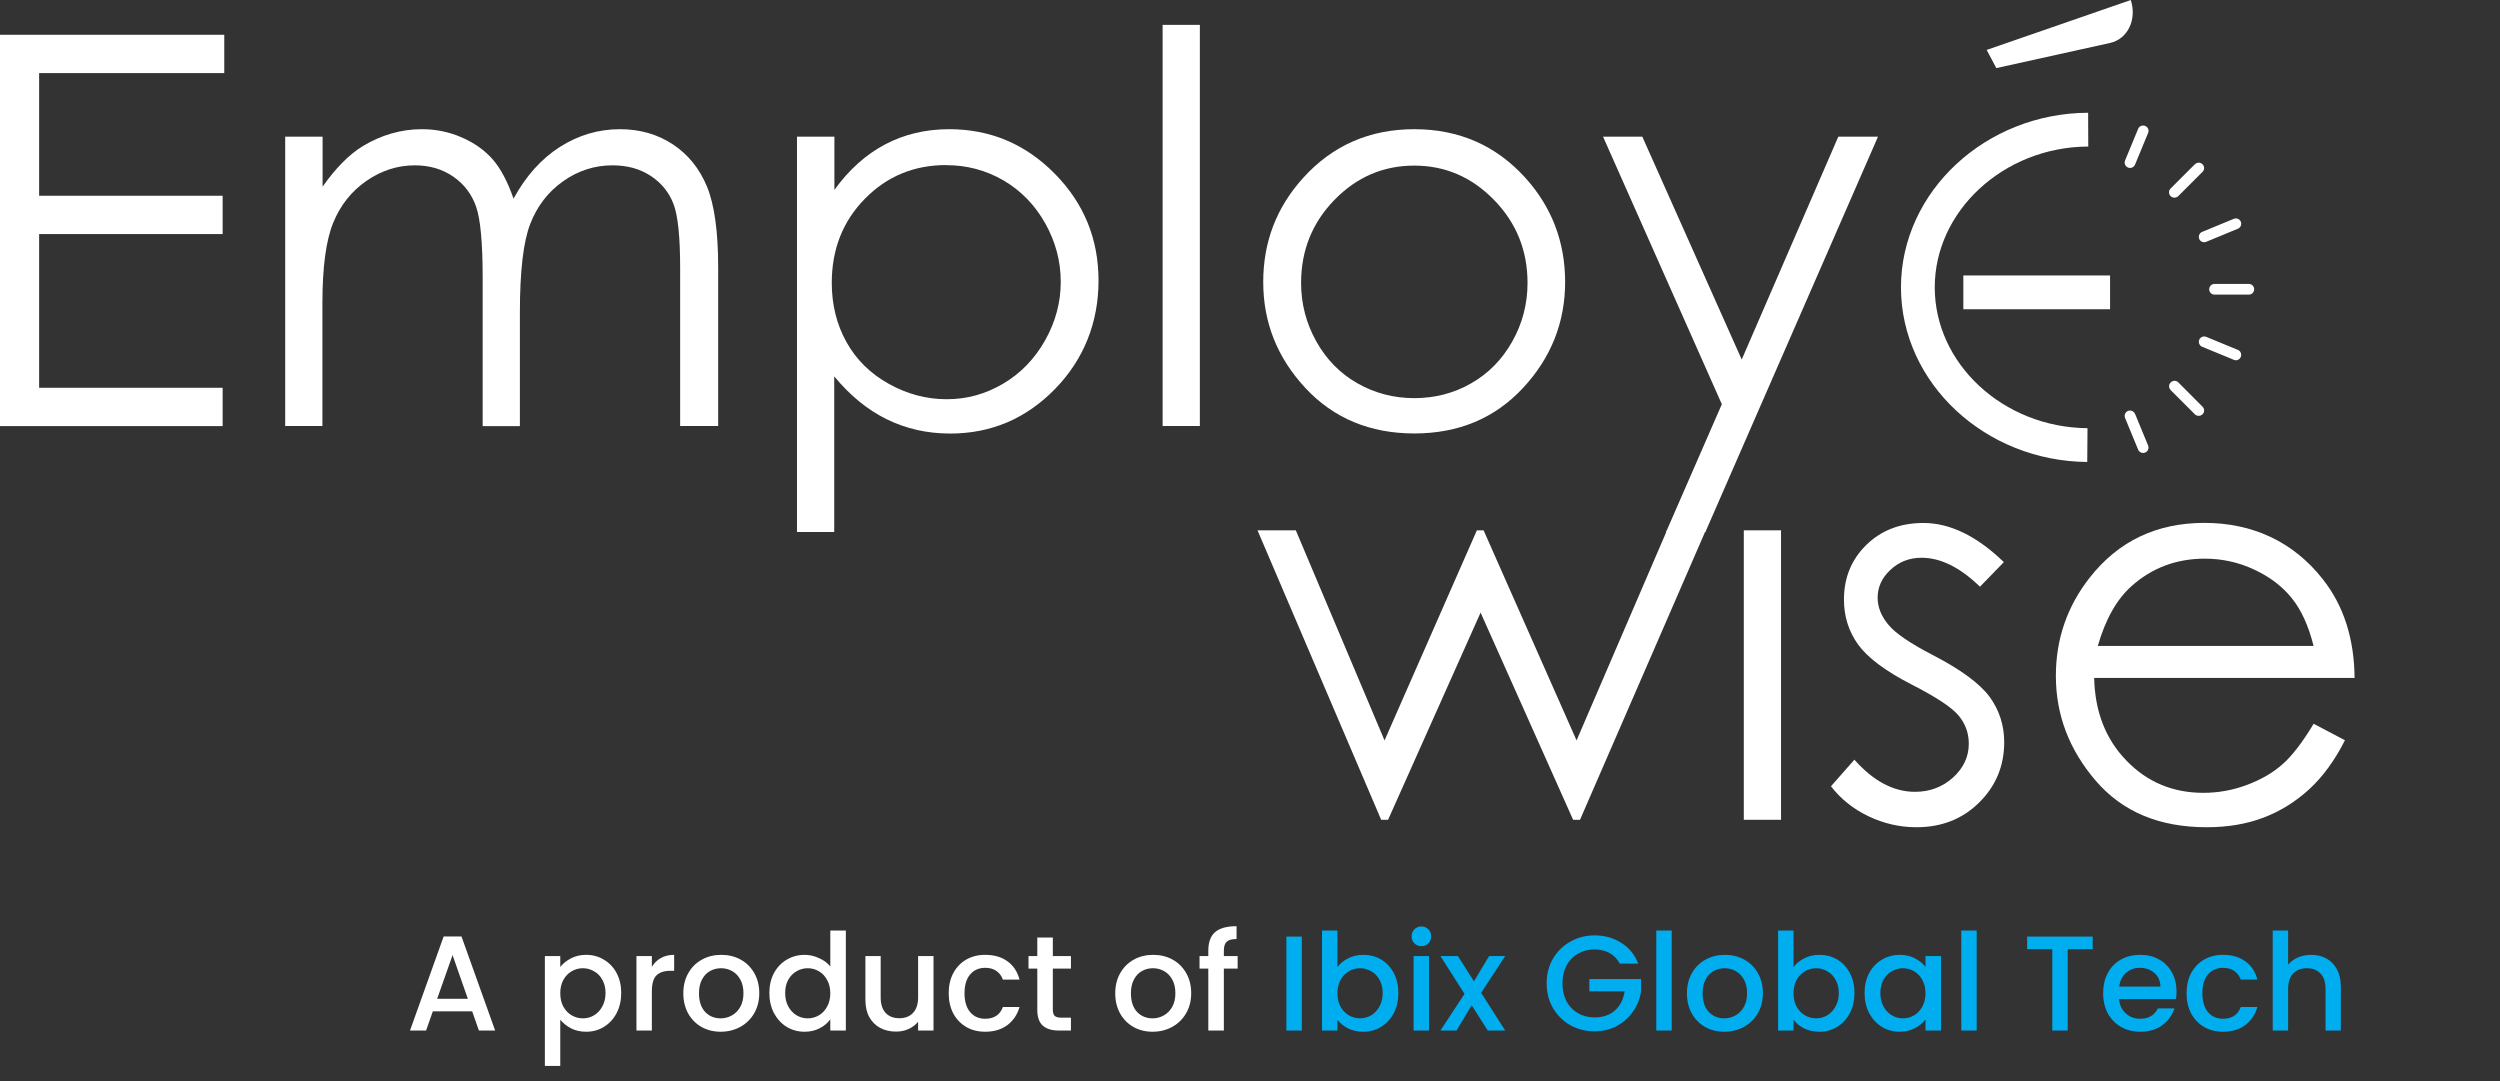
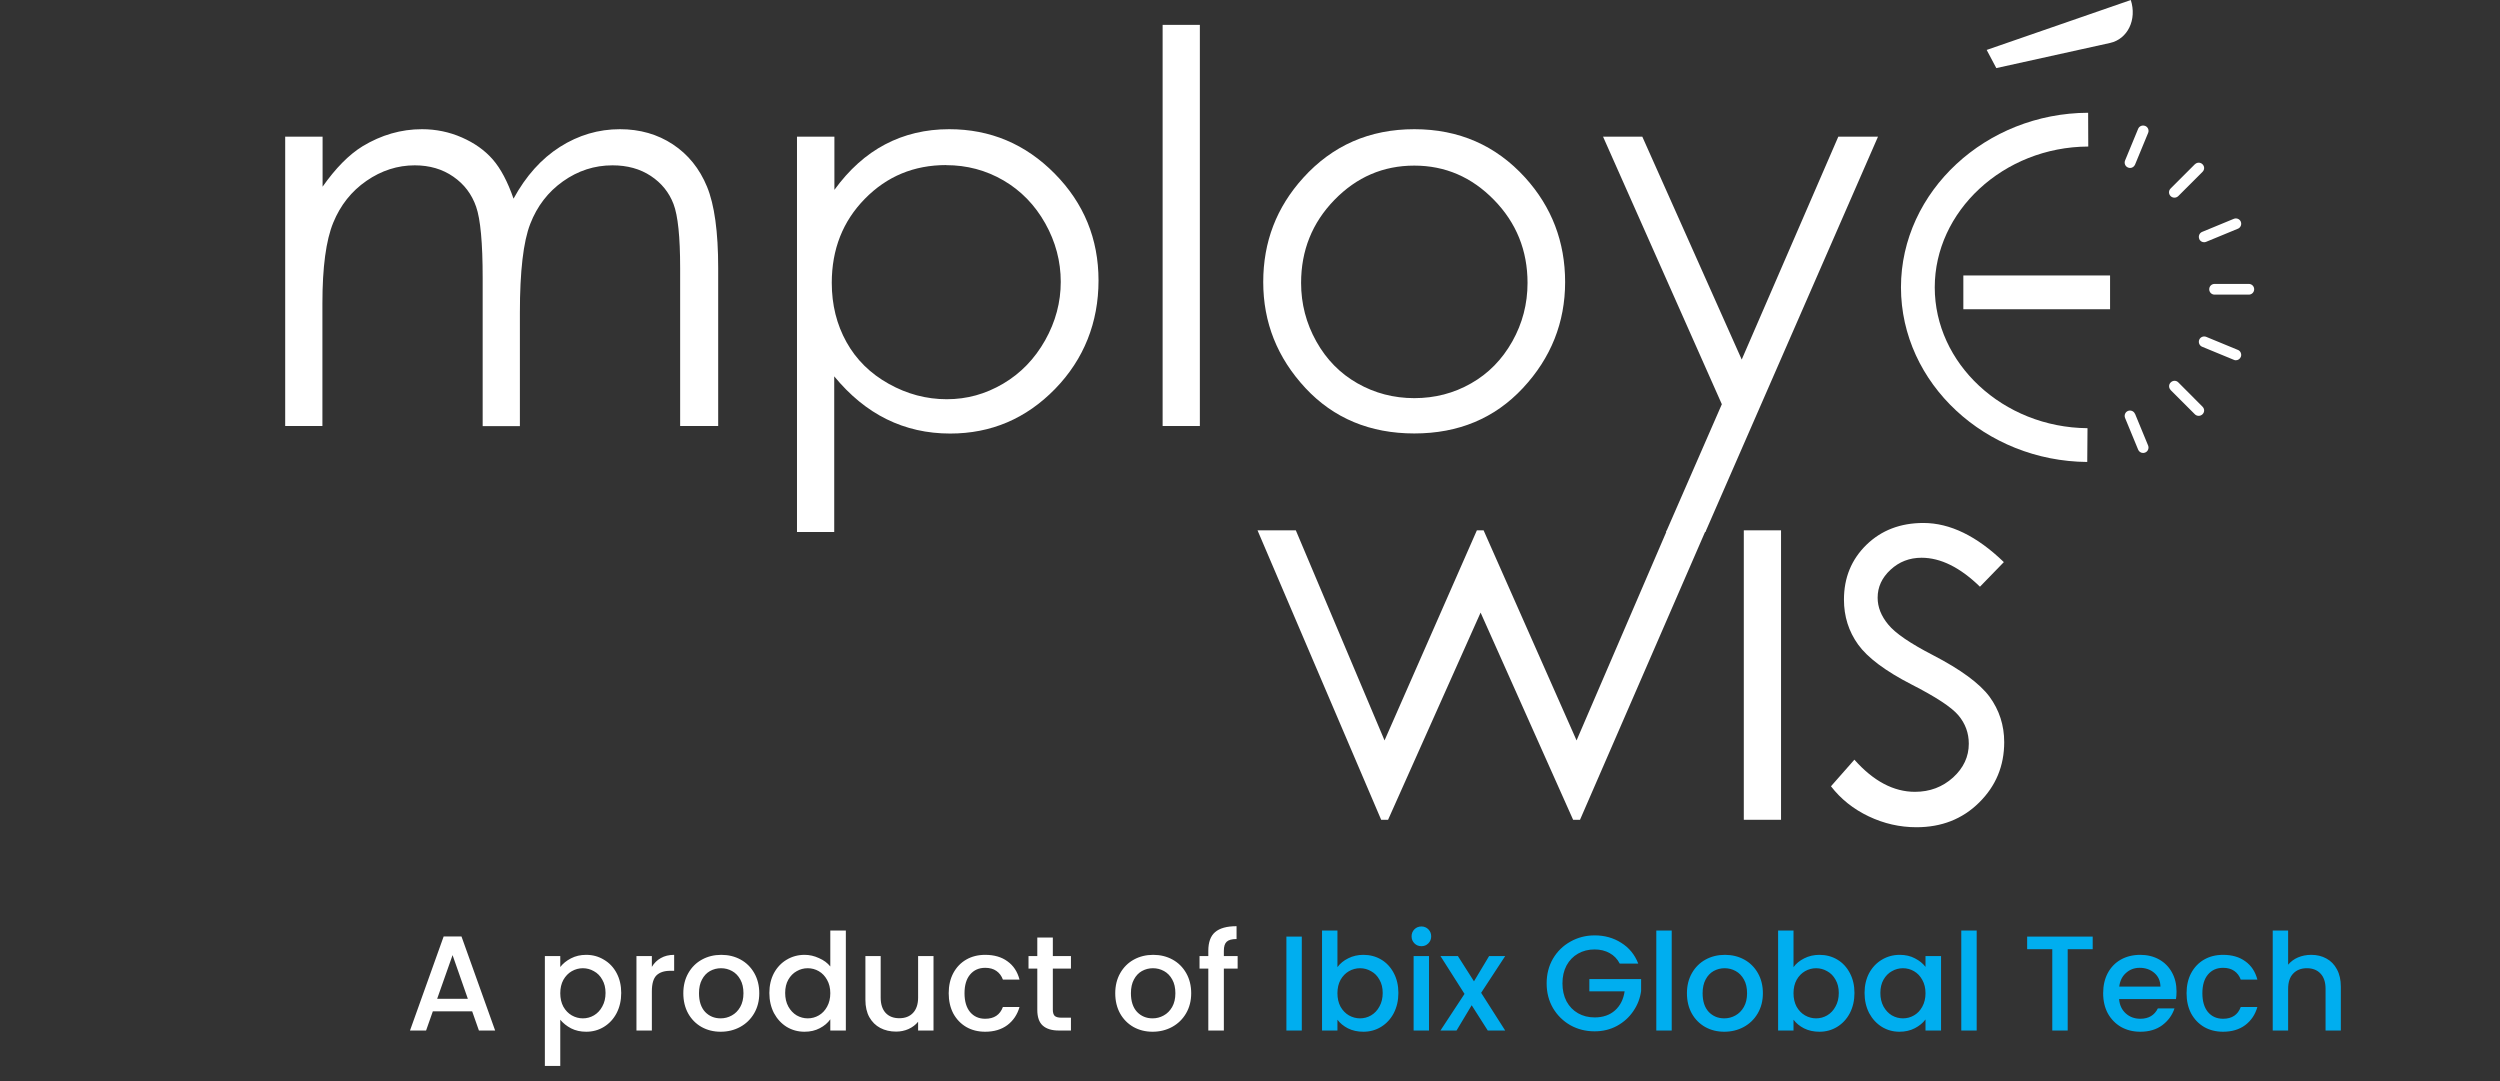
<svg xmlns="http://www.w3.org/2000/svg" width="222" height="96" viewBox="0 0 222 96" fill="none">
  <rect x="0" y="0" width="222" height="96" fill="#333333" stroke="none" />
-   <path d="M0 3.088H19.915V6.49H3.475V17.383H19.77V20.785H3.475V34.435H19.77V37.838H0V3.088Z" fill="white" />
  <path d="M25.341 12.134H28.646V16.577C29.799 14.94 30.977 13.739 32.194 12.989C33.863 11.981 35.621 11.473 37.467 11.473C38.709 11.473 39.894 11.715 41.014 12.207C42.135 12.699 43.046 13.344 43.756 14.158C44.465 14.972 45.078 16.133 45.602 17.641C46.699 15.625 48.077 14.094 49.722 13.045C51.375 11.997 53.149 11.473 55.051 11.473C56.825 11.473 58.397 11.925 59.752 12.82C61.106 13.714 62.122 14.972 62.783 16.577C63.445 18.181 63.775 20.592 63.775 23.801V37.83H60.397V23.801C60.397 21.043 60.203 19.149 59.808 18.117C59.413 17.085 58.744 16.254 57.793 15.625C56.841 14.996 55.713 14.682 54.39 14.682C52.786 14.682 51.327 15.158 49.996 16.101C48.666 17.044 47.698 18.302 47.086 19.882C46.473 21.455 46.166 24.083 46.166 27.776V37.838H42.861V24.68C42.861 21.576 42.667 19.471 42.28 18.359C41.893 17.246 41.224 16.359 40.257 15.69C39.297 15.021 38.152 14.682 36.83 14.682C35.306 14.682 33.871 15.142 32.541 16.061C31.21 16.98 30.227 18.221 29.59 19.778C28.953 21.334 28.63 23.72 28.63 26.937V37.83H25.325V12.126L25.341 12.134Z" fill="white" />
  <path d="M70.79 12.134H74.095V16.859C75.401 15.061 76.901 13.714 78.602 12.82C80.303 11.925 82.198 11.473 84.286 11.473C87.939 11.473 91.059 12.787 93.655 15.416C96.251 18.044 97.549 21.213 97.549 24.913C97.549 28.614 96.259 31.904 93.687 34.54C91.115 37.177 88.011 38.499 84.375 38.499C82.327 38.499 80.448 38.072 78.731 37.225C77.014 36.379 75.466 35.105 74.079 33.419V47.239H70.773V12.134H70.79ZM84.02 14.658C81.158 14.658 78.755 15.658 76.796 17.657C74.837 19.657 73.861 22.14 73.861 25.115C73.861 27.066 74.297 28.816 75.168 30.38C76.038 31.944 77.288 33.17 78.917 34.081C80.545 34.992 82.263 35.451 84.069 35.451C85.875 35.451 87.511 34.992 89.076 34.073C90.64 33.153 91.881 31.863 92.808 30.219C93.736 28.566 94.195 26.84 94.195 25.026C94.195 23.212 93.736 21.471 92.817 19.834C91.897 18.197 90.664 16.931 89.108 16.02C87.552 15.117 85.859 14.666 84.02 14.666V14.658Z" fill="white" />
  <path d="M103.241 2.209H106.547V37.83H103.241V2.209Z" fill="white" />
  <path d="M125.591 11.473C129.55 11.473 132.831 12.908 135.435 15.771C137.798 18.383 138.983 21.479 138.983 25.05C138.983 28.622 137.733 31.783 135.234 34.46C132.734 37.144 129.517 38.491 125.591 38.491C121.664 38.491 118.423 37.144 115.924 34.46C113.425 31.775 112.175 28.638 112.175 25.05C112.175 21.463 113.36 18.407 115.722 15.795C118.327 12.916 121.616 11.473 125.591 11.473ZM125.583 14.706C122.834 14.706 120.471 15.722 118.496 17.754C116.521 19.786 115.537 22.245 115.537 25.123C115.537 26.977 115.988 28.711 116.891 30.323C117.794 31.936 119.012 33.17 120.544 34.04C122.076 34.911 123.761 35.355 125.591 35.355C127.421 35.355 129.106 34.919 130.638 34.04C132.17 33.17 133.387 31.928 134.29 30.323C135.193 28.719 135.645 26.986 135.645 25.123C135.645 22.245 134.653 19.786 132.67 17.754C130.686 15.722 128.332 14.706 125.591 14.706H125.583Z" fill="white" />
  <path d="M142.337 12.134H145.836L154.665 31.928L163.243 12.134H166.767L151.44 47.239H147.948L152.899 35.895L142.353 12.142L142.337 12.134Z" fill="white" />
  <path d="M111.667 47.093H115.069L122.947 65.75L131.146 47.093H131.743L139.999 65.75L148.029 47.093H151.472L140.305 72.797H139.693L131.477 54.398L123.261 72.797H122.648L111.667 47.093Z" fill="white" />
  <path d="M158.156 47.093H154.85V72.797H158.156V47.093Z" fill="white" />
  <path d="M177.95 49.907L175.821 52.1C174.055 50.383 172.322 49.528 170.637 49.528C169.564 49.528 168.645 49.883 167.879 50.593C167.113 51.302 166.734 52.125 166.734 53.076C166.734 53.914 167.049 54.705 167.678 55.462C168.307 56.236 169.637 57.139 171.653 58.18C174.112 59.453 175.789 60.687 176.668 61.864C177.538 63.057 177.974 64.404 177.974 65.903C177.974 68.016 177.232 69.798 175.748 71.265C174.265 72.733 172.411 73.458 170.185 73.458C168.702 73.458 167.291 73.136 165.936 72.491C164.582 71.846 163.469 70.959 162.59 69.822L164.67 67.46C166.356 69.362 168.154 70.314 170.048 70.314C171.37 70.314 172.499 69.886 173.435 69.04C174.362 68.193 174.829 67.194 174.829 66.041C174.829 65.097 174.523 64.251 173.902 63.517C173.289 62.791 171.895 61.88 169.734 60.776C167.412 59.583 165.84 58.397 165.001 57.236C164.163 56.067 163.743 54.737 163.743 53.245C163.743 51.294 164.412 49.673 165.743 48.375C167.073 47.085 168.758 46.44 170.798 46.44C173.16 46.44 175.547 47.601 177.941 49.915L177.95 49.907Z" fill="white" />
-   <path d="M205.443 64.267L208.232 65.734C207.321 67.532 206.265 68.975 205.064 70.08C203.862 71.184 202.516 72.023 201.024 72.596C199.533 73.168 197.832 73.458 195.945 73.458C191.752 73.458 188.471 72.088 186.109 69.338C183.746 66.589 182.561 63.485 182.561 60.018C182.561 56.761 183.561 53.85 185.56 51.302C188.1 48.061 191.494 46.432 195.751 46.432C200.008 46.432 203.637 48.093 206.249 51.415C208.111 53.761 209.055 56.688 209.087 60.203H185.963C186.028 63.186 186.979 65.638 188.826 67.54C190.672 69.451 192.946 70.403 195.663 70.403C196.969 70.403 198.243 70.177 199.484 69.717C200.726 69.258 201.774 68.661 202.645 67.903C203.516 67.153 204.451 65.936 205.459 64.259L205.443 64.267ZM205.443 57.349C204.999 55.583 204.362 54.172 203.516 53.124C202.669 52.068 201.556 51.222 200.17 50.577C198.783 49.931 197.324 49.609 195.792 49.609C193.268 49.609 191.099 50.423 189.285 52.044C187.963 53.221 186.963 54.995 186.286 57.357H205.443V57.349Z" fill="white" />
  <path d="M189.584 36.749C189.487 36.508 189.205 36.395 188.963 36.491C188.721 36.588 188.608 36.87 188.705 37.112L189.866 39.926C189.939 40.111 190.116 40.224 190.309 40.224C190.374 40.224 190.43 40.208 190.495 40.184C190.737 40.087 190.85 39.805 190.753 39.563L189.592 36.749H189.584Z" fill="white" />
  <path d="M192.752 34.637L194.905 36.789C194.994 36.878 195.115 36.927 195.244 36.927C195.373 36.927 195.486 36.878 195.582 36.789C195.776 36.596 195.776 36.306 195.582 36.112L193.438 33.96C193.252 33.766 192.954 33.766 192.76 33.96C192.567 34.145 192.567 34.443 192.76 34.637H192.752Z" fill="white" />
  <path d="M198.541 31.992C198.735 31.992 198.904 31.88 198.985 31.694C199.081 31.452 198.968 31.17 198.727 31.073L195.913 29.912C195.671 29.816 195.389 29.928 195.292 30.17C195.195 30.412 195.308 30.694 195.55 30.791L198.364 31.952C198.42 31.984 198.485 31.992 198.549 31.992H198.541Z" fill="white" />
  <path d="M196.179 25.687C196.179 25.953 196.388 26.163 196.654 26.163H199.694C199.96 26.163 200.17 25.953 200.17 25.687C200.17 25.421 199.96 25.212 199.694 25.212H196.654C196.388 25.212 196.179 25.421 196.179 25.687Z" fill="white" />
  <path d="M195.284 21.213C195.356 21.398 195.534 21.511 195.727 21.511C195.792 21.511 195.848 21.495 195.913 21.471L198.727 20.31C198.968 20.213 199.081 19.931 198.985 19.689C198.888 19.447 198.606 19.334 198.364 19.431L195.55 20.592C195.308 20.689 195.195 20.971 195.292 21.213H195.284Z" fill="white" />
  <path d="M194.905 14.585L192.752 16.738C192.559 16.931 192.559 17.222 192.752 17.415C192.841 17.504 192.962 17.552 193.091 17.552C193.22 17.552 193.333 17.504 193.429 17.415L195.582 15.262C195.776 15.069 195.776 14.779 195.582 14.585C195.397 14.4 195.098 14.4 194.913 14.585H194.905Z" fill="white" />
  <path d="M190.487 11.183C190.245 11.086 189.963 11.199 189.866 11.441L188.705 14.255C188.608 14.496 188.721 14.779 188.963 14.875C189.027 14.9 189.084 14.916 189.148 14.916C189.342 14.916 189.511 14.803 189.592 14.617L190.753 11.804C190.858 11.562 190.737 11.28 190.495 11.183H190.487Z" fill="white" />
  <path d="M189.213 0C189.777 1.742 188.939 3.467 187.375 3.814L177.272 6.047L176.417 4.434L189.221 0H189.213Z" fill="white" />
  <path d="M185.359 39.523C177.079 39.458 170.306 33.153 170.306 25.518C170.306 17.883 177.119 11.546 185.432 11.513" stroke="white" stroke-width="3" stroke-miterlimit="10" />
  <path d="M174.345 25.961H187.374" stroke="white" stroke-width="3" stroke-miterlimit="10" />
  <path d="M41.928 89.806H38.436L37.836 91.51H36.408L39.396 83.159H40.98L43.968 91.51H42.528L41.928 89.806ZM41.544 88.691L40.188 84.814L38.82 88.691H41.544ZM49.752 85.871C49.984 85.567 50.3 85.311 50.7 85.103C51.1 84.894 51.552 84.79 52.056 84.79C52.632 84.79 53.156 84.934 53.628 85.222C54.108 85.502 54.484 85.898 54.756 86.41C55.028 86.922 55.164 87.51 55.164 88.174C55.164 88.838 55.028 89.434 54.756 89.963C54.484 90.483 54.108 90.891 53.628 91.186C53.156 91.475 52.632 91.618 52.056 91.618C51.552 91.618 51.104 91.519 50.712 91.319C50.32 91.111 50 90.855 49.752 90.55V94.654H48.384V84.898H49.752V85.871ZM53.772 88.174C53.772 87.719 53.676 87.326 53.484 86.999C53.3 86.662 53.052 86.41 52.74 86.243C52.436 86.067 52.108 85.978 51.756 85.978C51.412 85.978 51.084 86.067 50.772 86.243C50.468 86.418 50.22 86.674 50.028 87.01C49.844 87.347 49.752 87.743 49.752 88.198C49.752 88.654 49.844 89.055 50.028 89.398C50.22 89.734 50.468 89.99 50.772 90.166C51.084 90.343 51.412 90.43 51.756 90.43C52.108 90.43 52.436 90.343 52.74 90.166C53.052 89.983 53.3 89.719 53.484 89.374C53.676 89.031 53.772 88.63 53.772 88.174ZM57.885 85.859C58.085 85.522 58.349 85.263 58.677 85.079C59.013 84.886 59.409 84.79 59.865 84.79V86.207H59.517C58.981 86.207 58.573 86.343 58.293 86.615C58.021 86.886 57.885 87.359 57.885 88.031V91.51H56.517V84.898H57.885V85.859ZM63.991 91.618C63.367 91.618 62.803 91.478 62.299 91.198C61.795 90.91 61.399 90.51 61.111 89.999C60.823 89.478 60.679 88.879 60.679 88.198C60.679 87.526 60.827 86.93 61.123 86.41C61.419 85.891 61.823 85.49 62.335 85.21C62.847 84.93 63.419 84.79 64.051 84.79C64.683 84.79 65.255 84.93 65.767 85.21C66.279 85.49 66.683 85.891 66.979 86.41C67.275 86.93 67.423 87.526 67.423 88.198C67.423 88.871 67.271 89.466 66.967 89.987C66.663 90.507 66.247 90.91 65.719 91.198C65.199 91.478 64.623 91.618 63.991 91.618ZM63.991 90.43C64.343 90.43 64.671 90.347 64.975 90.178C65.287 90.01 65.539 89.758 65.731 89.422C65.923 89.087 66.019 88.678 66.019 88.198C66.019 87.719 65.927 87.314 65.743 86.987C65.559 86.65 65.315 86.398 65.011 86.231C64.707 86.062 64.379 85.978 64.027 85.978C63.675 85.978 63.347 86.062 63.043 86.231C62.747 86.398 62.511 86.65 62.335 86.987C62.159 87.314 62.071 87.719 62.071 88.198C62.071 88.91 62.251 89.463 62.611 89.855C62.979 90.239 63.439 90.43 63.991 90.43ZM68.319 88.174C68.319 87.51 68.455 86.922 68.727 86.41C69.007 85.898 69.383 85.502 69.855 85.222C70.335 84.934 70.867 84.79 71.451 84.79C71.883 84.79 72.307 84.886 72.723 85.079C73.147 85.263 73.483 85.51 73.731 85.823V82.63H75.111V91.51H73.731V90.514C73.507 90.835 73.195 91.099 72.795 91.306C72.403 91.514 71.951 91.618 71.439 91.618C70.863 91.618 70.335 91.475 69.855 91.186C69.383 90.891 69.007 90.483 68.727 89.963C68.455 89.434 68.319 88.838 68.319 88.174ZM73.731 88.198C73.731 87.743 73.635 87.347 73.443 87.01C73.259 86.674 73.015 86.418 72.711 86.243C72.407 86.067 72.079 85.978 71.727 85.978C71.375 85.978 71.047 86.067 70.743 86.243C70.439 86.41 70.191 86.662 69.999 86.999C69.815 87.326 69.723 87.719 69.723 88.174C69.723 88.63 69.815 89.031 69.999 89.374C70.191 89.719 70.439 89.983 70.743 90.166C71.055 90.343 71.383 90.43 71.727 90.43C72.079 90.43 72.407 90.343 72.711 90.166C73.015 89.99 73.259 89.734 73.443 89.398C73.635 89.055 73.731 88.654 73.731 88.198ZM82.896 84.898V91.51H81.528V90.731C81.312 91.002 81.028 91.219 80.676 91.379C80.332 91.531 79.964 91.606 79.572 91.606C79.052 91.606 78.584 91.499 78.168 91.282C77.76 91.067 77.436 90.746 77.196 90.323C76.964 89.898 76.848 89.386 76.848 88.787V84.898H78.204V88.582C78.204 89.174 78.352 89.63 78.648 89.951C78.944 90.263 79.348 90.418 79.86 90.418C80.372 90.418 80.776 90.263 81.072 89.951C81.376 89.63 81.528 89.174 81.528 88.582V84.898H82.896ZM84.245 88.198C84.245 87.519 84.381 86.922 84.653 86.41C84.933 85.891 85.317 85.49 85.805 85.21C86.293 84.93 86.853 84.79 87.485 84.79C88.285 84.79 88.945 84.983 89.465 85.367C89.993 85.743 90.349 86.282 90.533 86.987H89.057C88.937 86.659 88.745 86.403 88.481 86.219C88.217 86.034 87.885 85.942 87.485 85.942C86.925 85.942 86.477 86.142 86.141 86.543C85.813 86.934 85.649 87.487 85.649 88.198C85.649 88.91 85.813 89.466 86.141 89.867C86.477 90.266 86.925 90.466 87.485 90.466C88.277 90.466 88.801 90.118 89.057 89.422H90.533C90.341 90.094 89.981 90.63 89.453 91.031C88.925 91.422 88.269 91.618 87.485 91.618C86.853 91.618 86.293 91.478 85.805 91.198C85.317 90.91 84.933 90.51 84.653 89.999C84.381 89.478 84.245 88.879 84.245 88.198ZM93.492 86.014V89.674C93.492 89.922 93.548 90.103 93.66 90.215C93.78 90.319 93.98 90.371 94.26 90.371H95.1V91.51H94.02C93.404 91.51 92.932 91.367 92.604 91.079C92.276 90.79 92.112 90.323 92.112 89.674V86.014H91.332V84.898H92.112V83.254H93.492V84.898H95.1V86.014H93.492ZM102.346 91.618C101.722 91.618 101.158 91.478 100.654 91.198C100.15 90.91 99.754 90.51 99.466 89.999C99.178 89.478 99.034 88.879 99.034 88.198C99.034 87.526 99.182 86.93 99.478 86.41C99.774 85.891 100.178 85.49 100.69 85.21C101.202 84.93 101.774 84.79 102.406 84.79C103.038 84.79 103.61 84.93 104.122 85.21C104.634 85.49 105.038 85.891 105.334 86.41C105.63 86.93 105.778 87.526 105.778 88.198C105.778 88.871 105.626 89.466 105.322 89.987C105.018 90.507 104.602 90.91 104.074 91.198C103.554 91.478 102.978 91.618 102.346 91.618ZM102.346 90.43C102.698 90.43 103.026 90.347 103.33 90.178C103.642 90.01 103.894 89.758 104.086 89.422C104.278 89.087 104.374 88.678 104.374 88.198C104.374 87.719 104.282 87.314 104.098 86.987C103.914 86.65 103.67 86.398 103.366 86.231C103.062 86.062 102.734 85.978 102.382 85.978C102.03 85.978 101.702 86.062 101.398 86.231C101.102 86.398 100.866 86.65 100.69 86.987C100.514 87.314 100.426 87.719 100.426 88.198C100.426 88.91 100.606 89.463 100.966 89.855C101.334 90.239 101.794 90.43 102.346 90.43ZM109.902 86.014H108.678V91.51H107.298V86.014H106.518V84.898H107.298V84.43C107.298 83.671 107.498 83.118 107.898 82.775C108.306 82.422 108.942 82.246 109.806 82.246V83.386C109.39 83.386 109.098 83.466 108.93 83.626C108.762 83.778 108.678 84.046 108.678 84.43V84.898H109.902V86.014Z" fill="white" />
  <path d="M115.6 83.171V91.51H114.232V83.171H115.6ZM118.764 85.882C118.996 85.562 119.312 85.302 119.712 85.103C120.12 84.894 120.572 84.79 121.068 84.79C121.652 84.79 122.18 84.93 122.652 85.21C123.124 85.49 123.496 85.891 123.768 86.41C124.04 86.922 124.176 87.51 124.176 88.174C124.176 88.838 124.04 89.434 123.768 89.963C123.496 90.483 123.12 90.891 122.64 91.186C122.168 91.475 121.644 91.618 121.068 91.618C120.556 91.618 120.1 91.519 119.7 91.319C119.308 91.118 118.996 90.862 118.764 90.55V91.51H117.396V82.63H118.764V85.882ZM122.784 88.174C122.784 87.719 122.688 87.326 122.496 86.999C122.312 86.662 122.064 86.41 121.752 86.243C121.448 86.067 121.12 85.978 120.768 85.978C120.424 85.978 120.096 86.067 119.784 86.243C119.48 86.418 119.232 86.674 119.04 87.01C118.856 87.347 118.764 87.743 118.764 88.198C118.764 88.654 118.856 89.055 119.04 89.398C119.232 89.734 119.48 89.99 119.784 90.166C120.096 90.343 120.424 90.43 120.768 90.43C121.12 90.43 121.448 90.343 121.752 90.166C122.064 89.983 122.312 89.719 122.496 89.374C122.688 89.031 122.784 88.63 122.784 88.174ZM126.225 84.022C125.977 84.022 125.769 83.939 125.601 83.77C125.433 83.603 125.349 83.394 125.349 83.147C125.349 82.898 125.433 82.691 125.601 82.522C125.769 82.355 125.977 82.27 126.225 82.27C126.465 82.27 126.669 82.355 126.837 82.522C127.005 82.691 127.089 82.898 127.089 83.147C127.089 83.394 127.005 83.603 126.837 83.77C126.669 83.939 126.465 84.022 126.225 84.022ZM126.897 84.898V91.51H125.529V84.898H126.897ZM131.525 88.162L133.661 91.51H132.113L130.685 89.266L129.341 91.51H127.913L130.049 88.258L127.913 84.898H129.461L130.889 87.142L132.233 84.898H133.661L131.525 88.162ZM143.834 85.57C143.618 85.154 143.318 84.843 142.934 84.635C142.55 84.418 142.106 84.311 141.602 84.311C141.05 84.311 140.558 84.434 140.126 84.683C139.694 84.93 139.354 85.282 139.106 85.739C138.866 86.195 138.746 86.722 138.746 87.323C138.746 87.922 138.866 88.454 139.106 88.918C139.354 89.374 139.694 89.727 140.126 89.975C140.558 90.222 141.05 90.347 141.602 90.347C142.346 90.347 142.95 90.138 143.414 89.722C143.878 89.306 144.162 88.743 144.266 88.031H141.134V86.939H145.73V88.007C145.642 88.654 145.41 89.251 145.034 89.794C144.666 90.338 144.182 90.775 143.582 91.103C142.99 91.422 142.33 91.582 141.602 91.582C140.818 91.582 140.102 91.403 139.454 91.043C138.806 90.674 138.29 90.166 137.906 89.519C137.53 88.871 137.342 88.138 137.342 87.323C137.342 86.507 137.53 85.775 137.906 85.126C138.29 84.478 138.806 83.975 139.454 83.615C140.11 83.246 140.826 83.062 141.602 83.062C142.49 83.062 143.278 83.282 143.966 83.722C144.662 84.154 145.166 84.77 145.478 85.57H143.834ZM148.448 82.63V91.51H147.08V82.63H148.448ZM153.112 91.618C152.488 91.618 151.924 91.478 151.42 91.198C150.916 90.91 150.52 90.51 150.232 89.999C149.944 89.478 149.8 88.879 149.8 88.198C149.8 87.526 149.948 86.93 150.244 86.41C150.54 85.891 150.944 85.49 151.456 85.21C151.968 84.93 152.54 84.79 153.172 84.79C153.804 84.79 154.376 84.93 154.888 85.21C155.4 85.49 155.804 85.891 156.1 86.41C156.396 86.93 156.544 87.526 156.544 88.198C156.544 88.871 156.392 89.466 156.088 89.987C155.784 90.507 155.368 90.91 154.84 91.198C154.32 91.478 153.744 91.618 153.112 91.618ZM153.112 90.43C153.464 90.43 153.792 90.347 154.096 90.178C154.408 90.01 154.66 89.758 154.852 89.422C155.044 89.087 155.14 88.678 155.14 88.198C155.14 87.719 155.048 87.314 154.864 86.987C154.68 86.65 154.436 86.398 154.132 86.231C153.828 86.062 153.5 85.978 153.148 85.978C152.796 85.978 152.468 86.062 152.164 86.231C151.868 86.398 151.632 86.65 151.456 86.987C151.28 87.314 151.192 87.719 151.192 88.198C151.192 88.91 151.372 89.463 151.732 89.855C152.1 90.239 152.56 90.43 153.112 90.43ZM159.264 85.882C159.496 85.562 159.812 85.302 160.212 85.103C160.62 84.894 161.072 84.79 161.568 84.79C162.152 84.79 162.68 84.93 163.152 85.21C163.624 85.49 163.996 85.891 164.268 86.41C164.54 86.922 164.676 87.51 164.676 88.174C164.676 88.838 164.54 89.434 164.268 89.963C163.996 90.483 163.62 90.891 163.14 91.186C162.668 91.475 162.144 91.618 161.568 91.618C161.056 91.618 160.6 91.519 160.2 91.319C159.808 91.118 159.496 90.862 159.264 90.55V91.51H157.896V82.63H159.264V85.882ZM163.284 88.174C163.284 87.719 163.188 87.326 162.996 86.999C162.812 86.662 162.564 86.41 162.252 86.243C161.948 86.067 161.62 85.978 161.268 85.978C160.924 85.978 160.596 86.067 160.284 86.243C159.98 86.418 159.732 86.674 159.54 87.01C159.356 87.347 159.264 87.743 159.264 88.198C159.264 88.654 159.356 89.055 159.54 89.398C159.732 89.734 159.98 89.99 160.284 90.166C160.596 90.343 160.924 90.43 161.268 90.43C161.62 90.43 161.948 90.343 162.252 90.166C162.564 89.983 162.812 89.719 162.996 89.374C163.188 89.031 163.284 88.63 163.284 88.174ZM165.573 88.174C165.573 87.51 165.709 86.922 165.981 86.41C166.261 85.898 166.637 85.502 167.109 85.222C167.589 84.934 168.117 84.79 168.693 84.79C169.213 84.79 169.665 84.894 170.049 85.103C170.441 85.302 170.753 85.555 170.985 85.859V84.898H172.365V91.51H170.985V90.526C170.753 90.838 170.437 91.099 170.037 91.306C169.637 91.514 169.181 91.618 168.669 91.618C168.101 91.618 167.581 91.475 167.109 91.186C166.637 90.891 166.261 90.483 165.981 89.963C165.709 89.434 165.573 88.838 165.573 88.174ZM170.985 88.198C170.985 87.743 170.889 87.347 170.697 87.01C170.513 86.674 170.269 86.418 169.965 86.243C169.661 86.067 169.333 85.978 168.981 85.978C168.629 85.978 168.301 86.067 167.997 86.243C167.693 86.41 167.445 86.662 167.253 86.999C167.069 87.326 166.977 87.719 166.977 88.174C166.977 88.63 167.069 89.031 167.253 89.374C167.445 89.719 167.693 89.983 167.997 90.166C168.309 90.343 168.637 90.43 168.981 90.43C169.333 90.43 169.661 90.343 169.965 90.166C170.269 89.99 170.513 89.734 170.697 89.398C170.889 89.055 170.985 88.654 170.985 88.198ZM175.53 82.63V91.51H174.162V82.63H175.53ZM185.831 83.171V84.287H183.611V91.51H182.243V84.287H180.011V83.171H185.831ZM193.276 88.043C193.276 88.29 193.26 88.514 193.228 88.715H188.176C188.216 89.243 188.412 89.666 188.764 89.987C189.116 90.306 189.548 90.466 190.06 90.466C190.796 90.466 191.316 90.159 191.62 89.543H193.096C192.896 90.15 192.532 90.65 192.004 91.043C191.484 91.427 190.836 91.618 190.06 91.618C189.428 91.618 188.86 91.478 188.356 91.198C187.86 90.91 187.468 90.51 187.18 89.999C186.9 89.478 186.76 88.879 186.76 88.198C186.76 87.519 186.896 86.922 187.168 86.41C187.448 85.891 187.836 85.49 188.332 85.21C188.836 84.93 189.412 84.79 190.06 84.79C190.684 84.79 191.24 84.927 191.728 85.198C192.216 85.471 192.596 85.855 192.868 86.35C193.14 86.838 193.276 87.403 193.276 88.043ZM191.848 87.611C191.84 87.106 191.66 86.703 191.308 86.398C190.956 86.094 190.52 85.942 190 85.942C189.528 85.942 189.124 86.094 188.788 86.398C188.452 86.695 188.252 87.099 188.188 87.611H191.848ZM194.167 88.198C194.167 87.519 194.303 86.922 194.575 86.41C194.855 85.891 195.239 85.49 195.727 85.21C196.215 84.93 196.775 84.79 197.407 84.79C198.207 84.79 198.867 84.983 199.387 85.367C199.915 85.743 200.271 86.282 200.455 86.987H198.979C198.859 86.659 198.667 86.403 198.403 86.219C198.139 86.034 197.807 85.942 197.407 85.942C196.847 85.942 196.399 86.142 196.063 86.543C195.735 86.934 195.571 87.487 195.571 88.198C195.571 88.91 195.735 89.466 196.063 89.867C196.399 90.266 196.847 90.466 197.407 90.466C198.199 90.466 198.723 90.118 198.979 89.422H200.455C200.263 90.094 199.903 90.63 199.375 91.031C198.847 91.422 198.191 91.618 197.407 91.618C196.775 91.618 196.215 91.478 195.727 91.198C195.239 90.91 194.855 90.51 194.575 89.999C194.303 89.478 194.167 88.879 194.167 88.198ZM205.238 84.79C205.742 84.79 206.19 84.898 206.582 85.115C206.982 85.331 207.294 85.65 207.518 86.075C207.75 86.499 207.866 87.01 207.866 87.611V91.51H206.51V87.814C206.51 87.222 206.362 86.77 206.066 86.459C205.77 86.138 205.366 85.978 204.854 85.978C204.342 85.978 203.934 86.138 203.63 86.459C203.334 86.77 203.186 87.222 203.186 87.814V91.51H201.818V82.63H203.186V85.666C203.418 85.386 203.71 85.171 204.062 85.019C204.422 84.867 204.814 84.79 205.238 84.79Z" fill="#00AEEF" />
</svg>